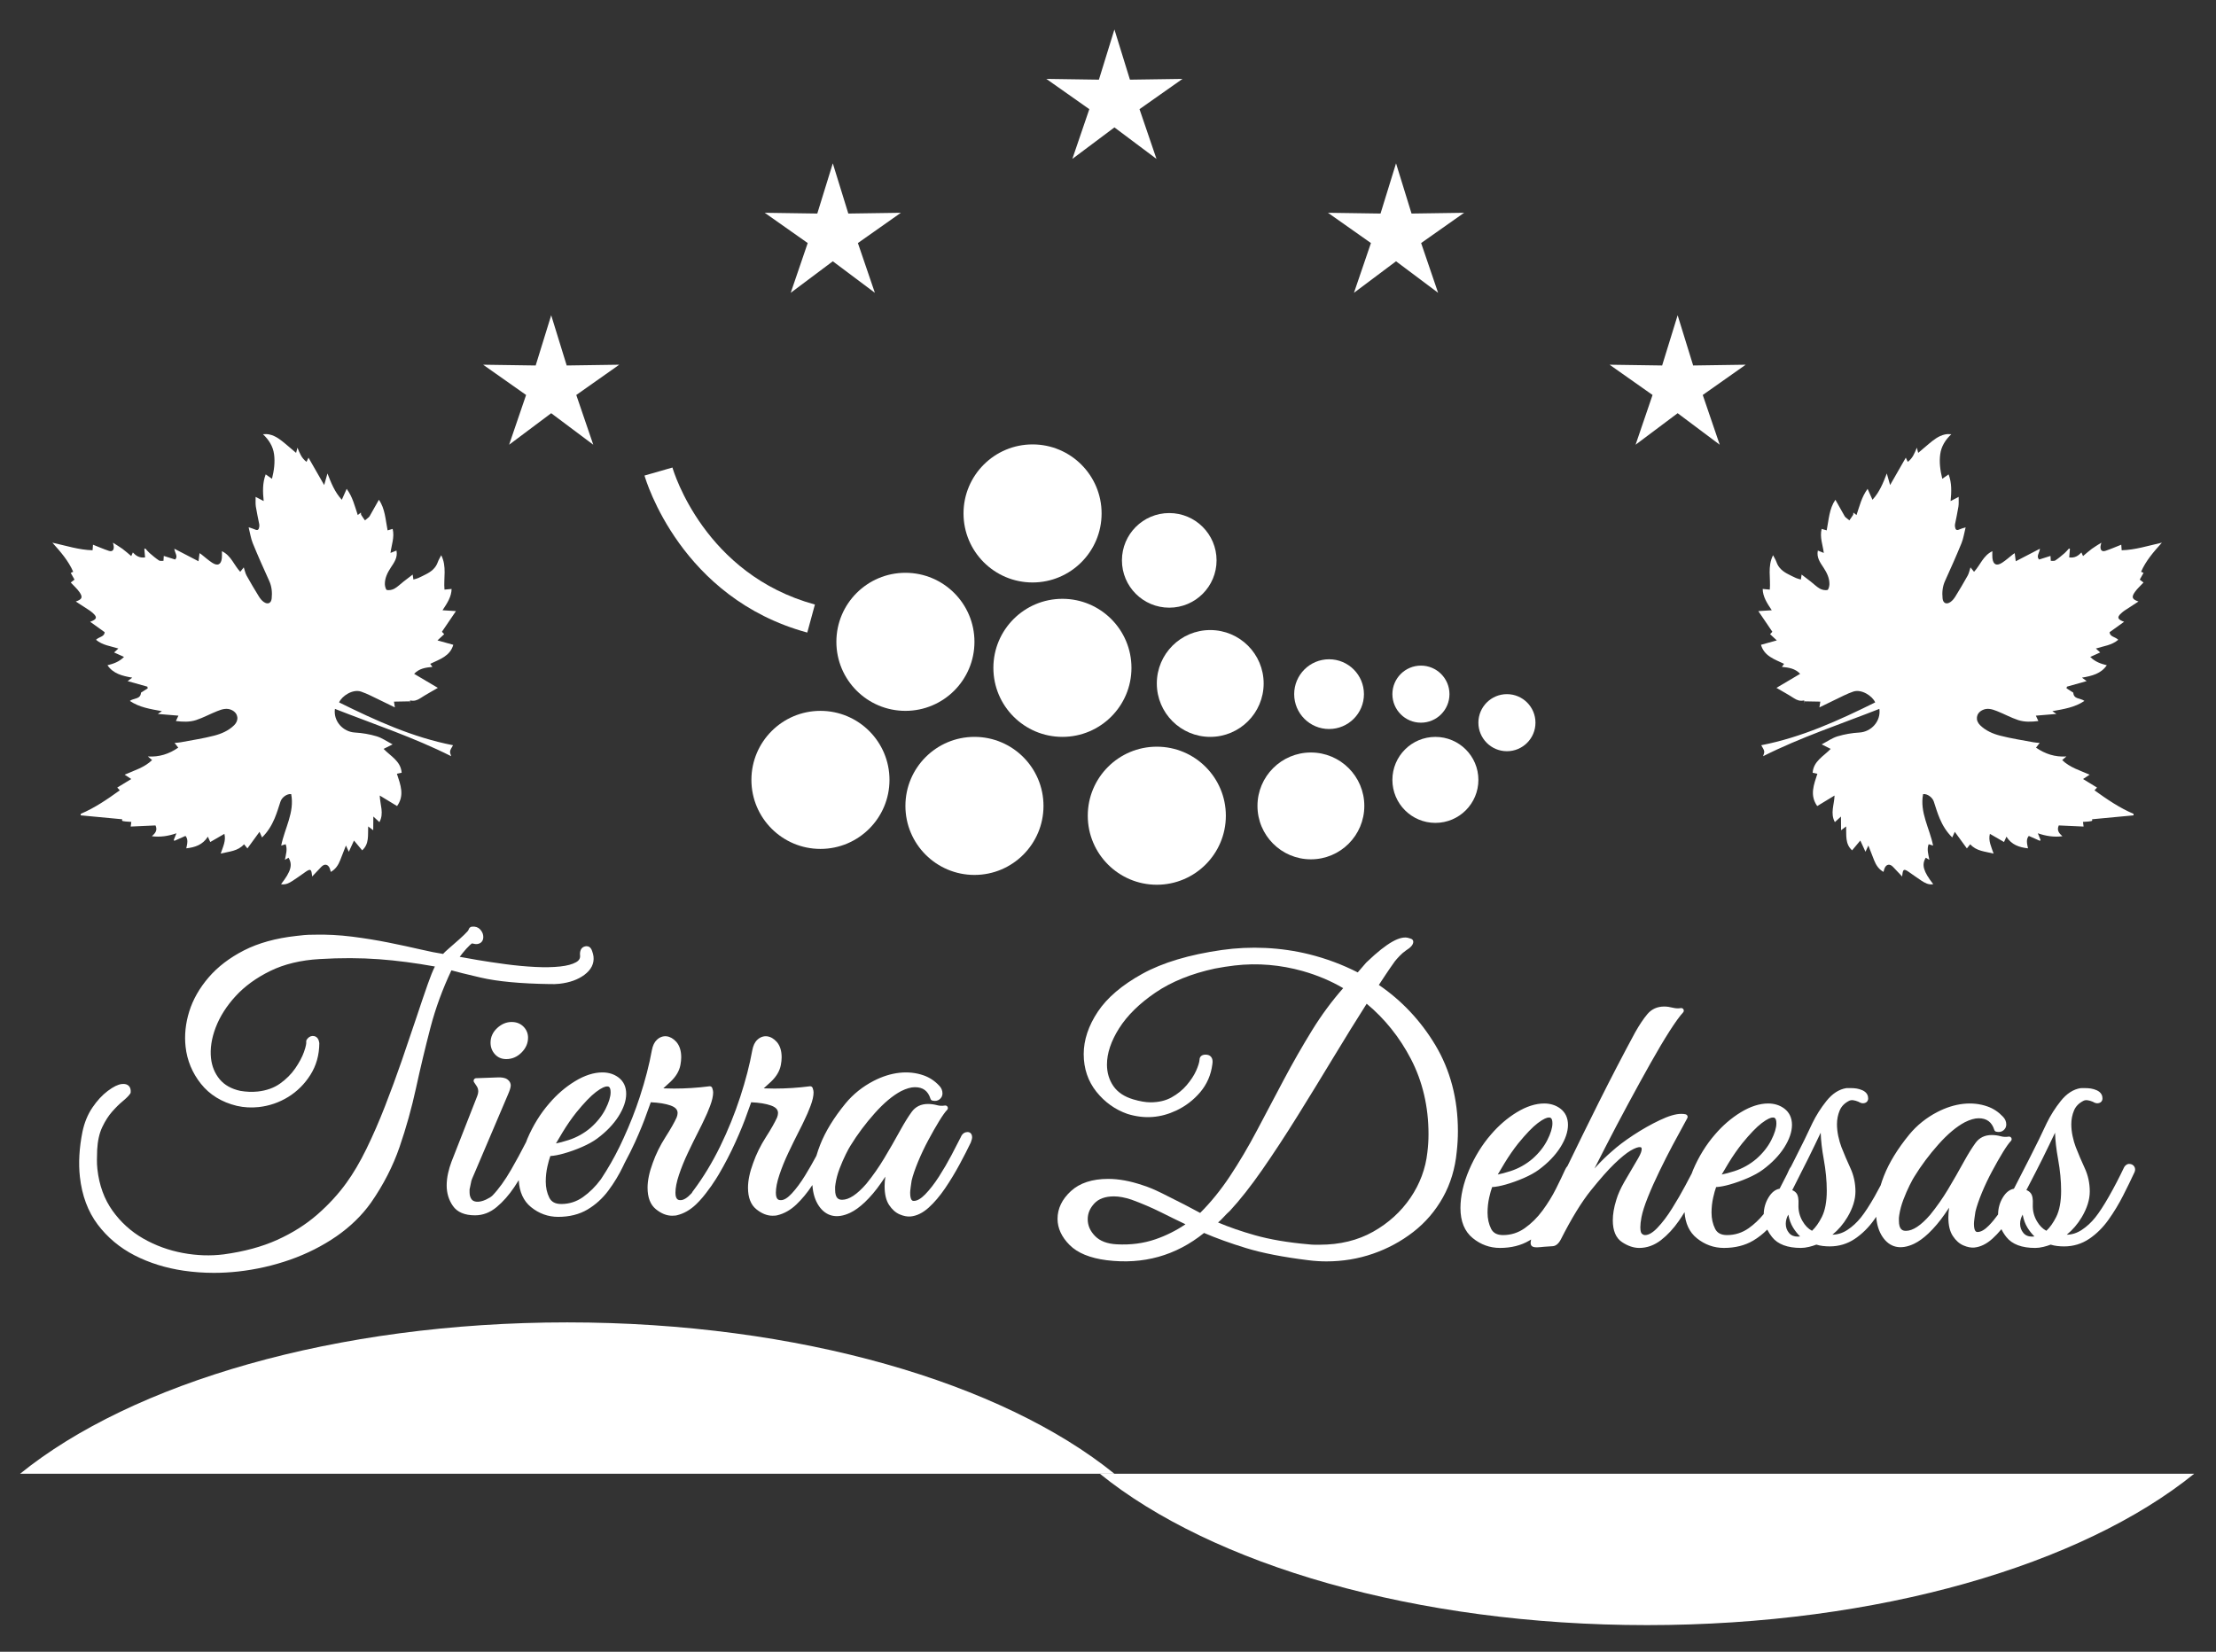
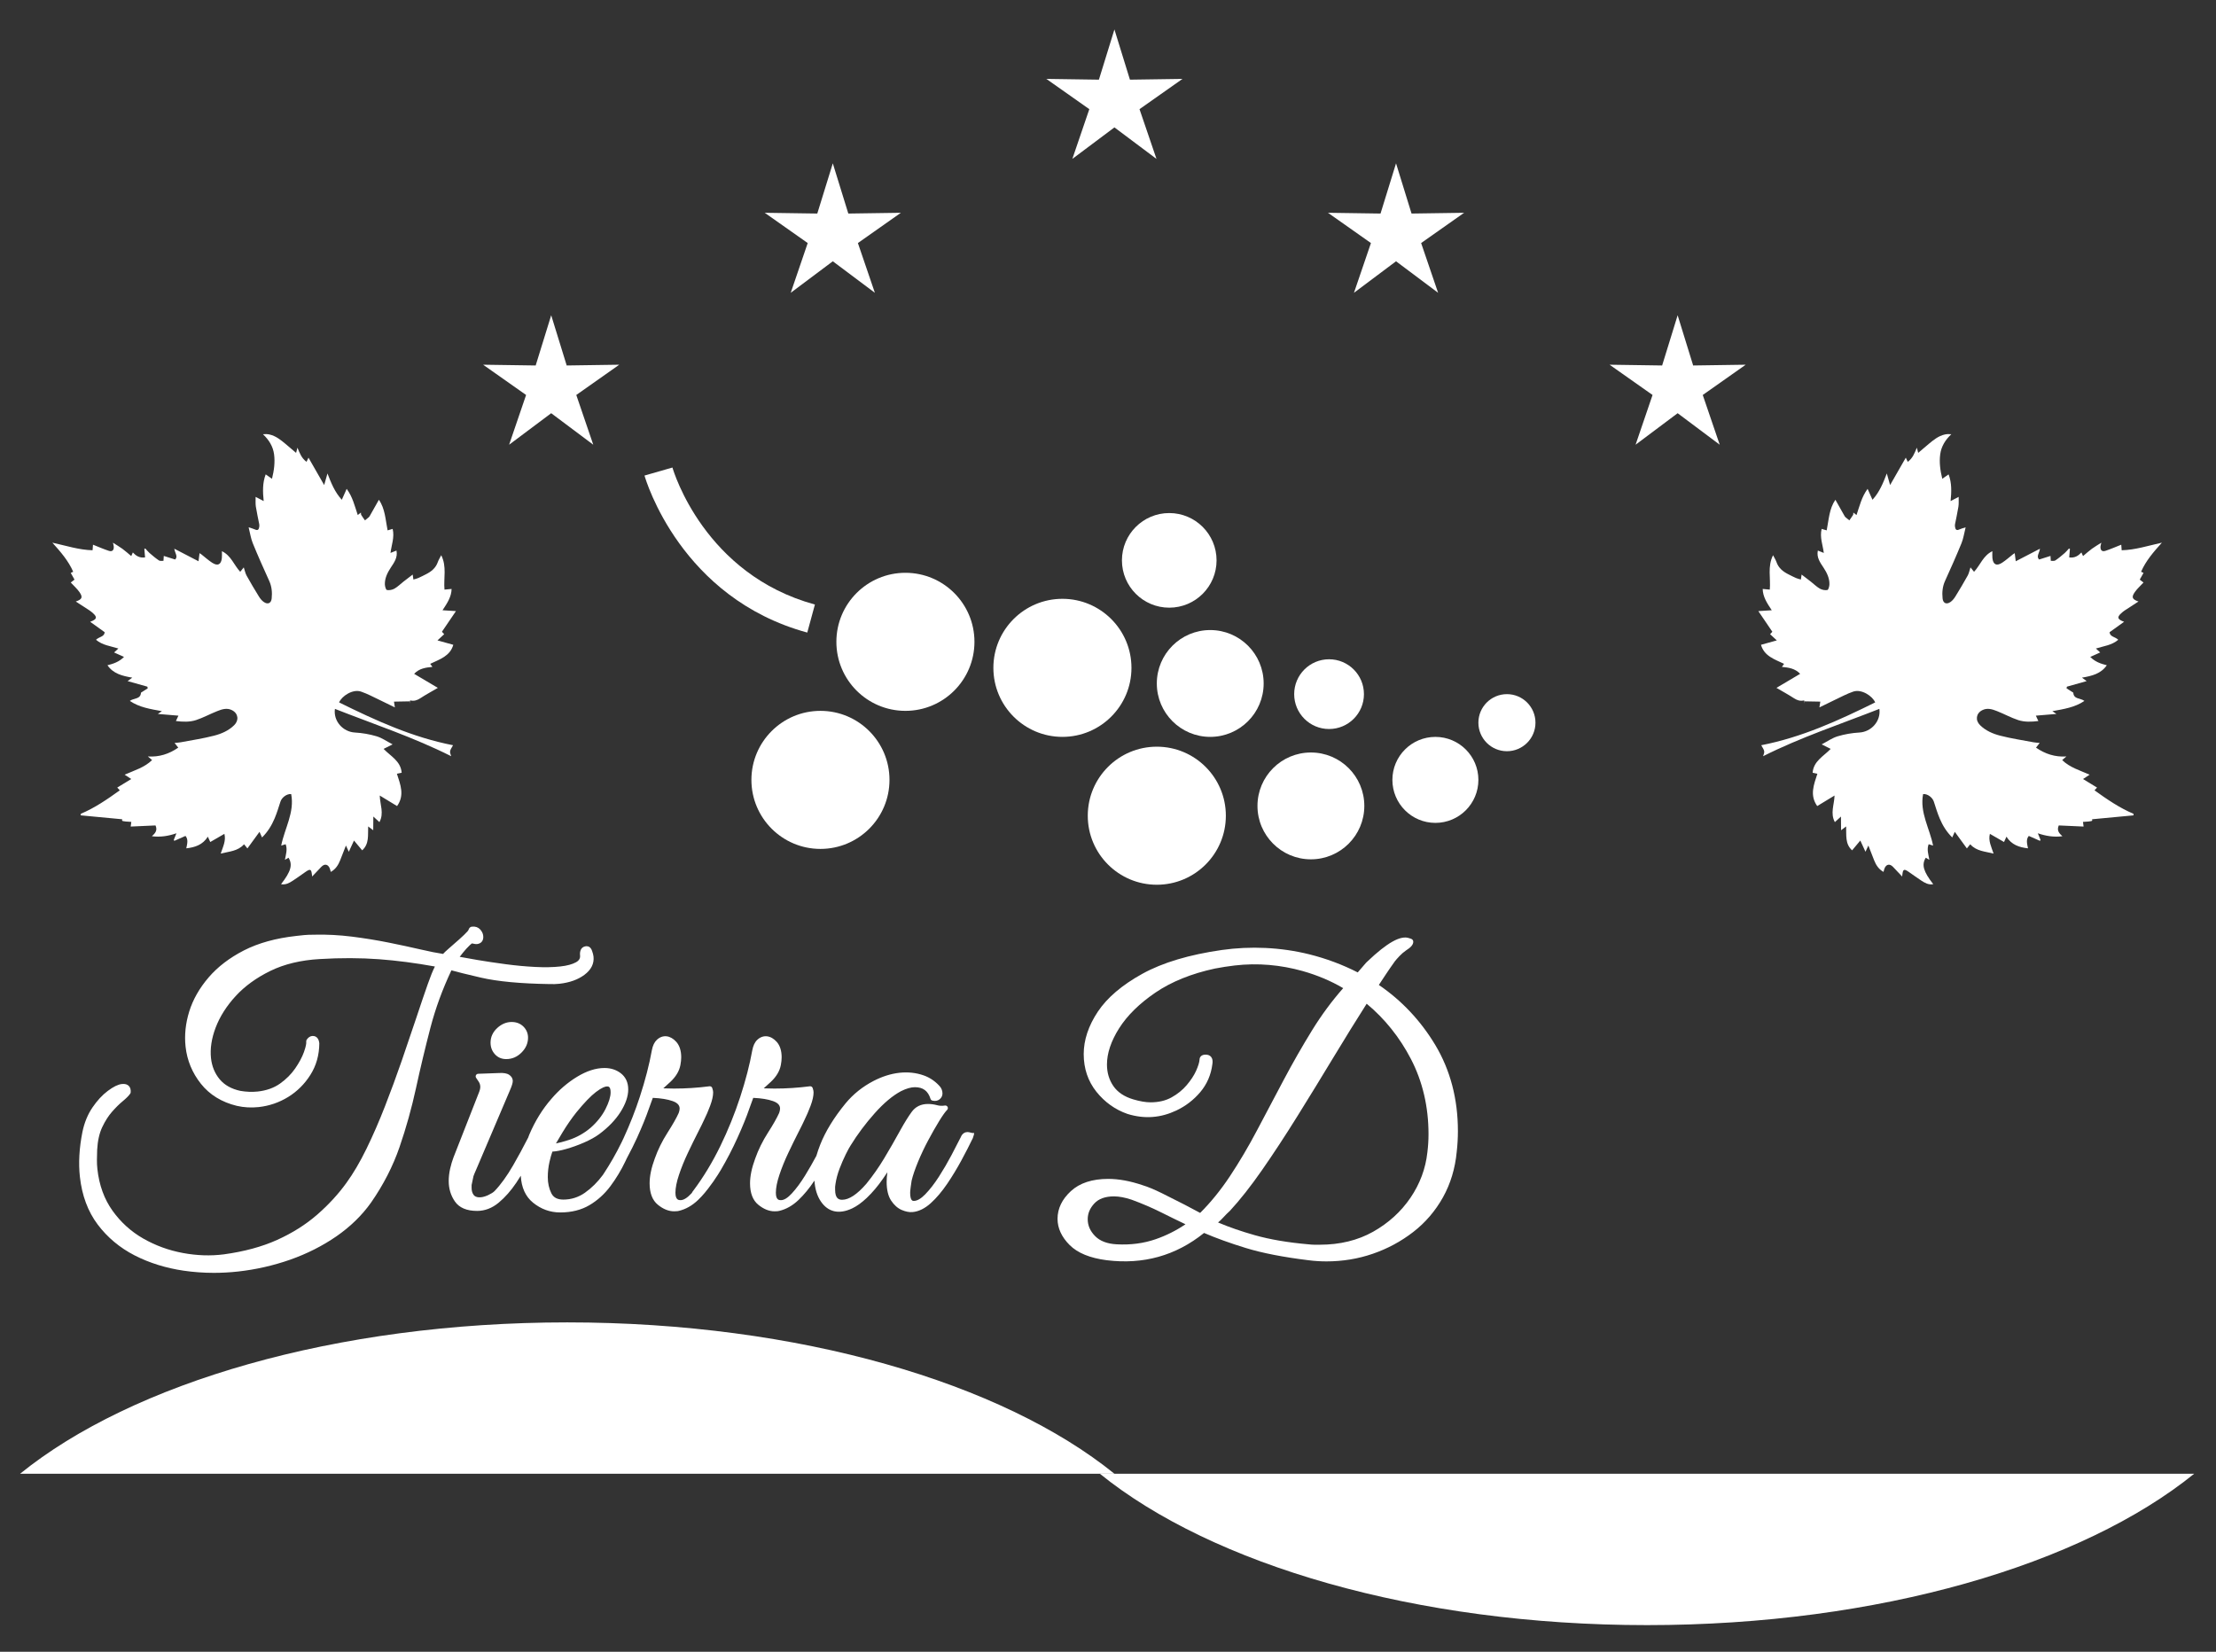
<svg xmlns="http://www.w3.org/2000/svg" version="1.1" id="Calque_1" x="0px" y="0px" width="429.242px" height="320px" viewBox="0 0 429.242 320" enable-background="new 0 0 429.242 320" xml:space="preserve">
  <rect x="0" y="0" width="429.242" height="320" fill="#333333" stroke="none" />
  <g>
    <path fill="#FFFFFF" d="M93.109,189.386c3.227,0.751,7.712,1.174,13.322,1.257c0.359,0.013,0.699,0.016,1.004,0.005   c0.311-0.009,0.621-0.031,0.934-0.064c1.958-0.217,3.581-0.798,4.825-1.726c1.326-0.99,1.921-2.186,1.769-3.552   c-0.031-0.295-0.124-0.654-0.282-1.099c-0.267-0.75-0.7-0.902-1.115-0.902c-0.709,0.074-0.978,0.482-1.07,0.709   c-0.135,0.313-0.183,0.667-0.14,1.054c0.065,0.582-0.183,1.011-0.779,1.346c-0.718,0.402-1.746,0.678-3.054,0.82   c-1.41,0.156-3.036,0.186-4.858,0.092c-1.853-0.094-3.764-0.271-5.68-0.526c-2.039-0.273-3.829-0.542-5.473-0.819   c-1.333-0.225-2.49-0.43-3.468-0.616c0.178-0.236,0.381-0.496,0.606-0.777c0.448-0.556,0.906-1.058,1.361-1.492   c0.253-0.24,0.398-0.317,0.456-0.341c0.042,0.022,0.087,0.04,0.134,0.05c0.339,0.074,0.598,0.109,0.773,0.093   c0.439-0.048,0.771-0.221,0.987-0.515c0.206-0.28,0.286-0.648,0.237-1.096c-0.048-0.449-0.253-0.87-0.617-1.256   c-0.395-0.407-0.924-0.585-1.581-0.508c-0.425,0.047-0.557,0.385-0.614,0.528c-0.042,0.105-0.084,0.215-0.222,0.367   c-0.388,0.431-0.933,0.958-1.618,1.567c-0.707,0.625-1.389,1.227-2.049,1.797c-0.58,0.501-0.895,0.814-1.074,1.021   c-1.159-0.17-2.617-0.459-4.342-0.861c-1.856-0.43-3.954-0.881-6.237-1.342c-2.243-0.45-4.618-0.835-7.06-1.145   c-2.465-0.31-4.949-0.434-7.229-0.377c-0.958,0.005-1.654,0.031-2.068,0.077c-0.371,0.038-0.849,0.091-1.437,0.156l-0.122,0.014   c-3.893,0.43-7.281,1.368-10.069,2.79c-2.793,1.429-5.101,3.194-6.86,5.248c-1.767,2.061-3.026,4.273-3.744,6.577   c-0.718,2.308-0.958,4.609-0.712,6.842c0.292,2.651,1.29,5.065,2.968,7.175c1.687,2.128,4.026,3.566,6.958,4.279   c1.378,0.314,2.804,0.392,4.241,0.237c2.035-0.224,3.952-0.88,5.699-1.951c1.747-1.076,3.199-2.521,4.314-4.291   c1.131-1.788,1.712-3.83,1.725-6.128c-0.139-1.27-0.919-1.406-1.248-1.406c-0.052,0-0.105,0.003-0.158,0.009   c-0.4,0.043-0.756,0.293-1.057,0.745c-0.065,0.099-0.083,0.29-0.071,0.406c0.028,0.251-0.027,0.796-0.447,1.968   c-0.341,0.961-0.907,2.021-1.68,3.149c-0.763,1.112-1.755,2.104-2.95,2.951c-1.175,0.835-2.625,1.352-4.311,1.536   c-1.089,0.118-2.24,0.072-3.378-0.126c-1.726-0.373-3.072-1.13-4.002-2.248c-0.938-1.13-1.502-2.501-1.677-4.074   c-0.201-1.839,0.103-3.84,0.902-5.945c0.809-2.123,2.108-4.171,3.864-6.086c1.759-1.92,4.022-3.563,6.726-4.885   c2.7-1.318,5.917-2.092,9.562-2.298c4.03-0.245,7.908-0.234,11.523,0.035c3.413,0.254,7.041,0.728,10.793,1.407   c-0.402,0.792-0.853,1.902-1.365,3.365c-0.651,1.848-1.407,4.072-2.268,6.669c-0.866,2.597-1.8,5.345-2.802,8.254   c-1.012,2.928-2.098,5.879-3.227,8.773c-1.13,2.904-2.343,5.688-3.604,8.273c-1.249,2.554-2.55,4.768-3.871,6.582   c-1.575,2.185-3.488,4.262-5.684,6.175c-2.19,1.905-4.791,3.545-7.73,4.873c-2.938,1.327-6.42,2.27-10.346,2.803   c-2.556,0.328-5.224,0.238-7.937-0.268c-2.715-0.505-5.292-1.444-7.656-2.794c-2.357-1.344-4.364-3.162-5.964-5.406   c-1.597-2.23-2.581-4.941-2.923-8.058c-0.065-0.586-0.095-1.192-0.089-1.807c0.001-0.643,0.018-1.288,0.047-1.932   c0.092-1.729,0.423-3.205,0.983-4.386c0.569-1.196,1.211-2.202,1.909-2.989c0.707-0.804,1.393-1.481,2.038-2.014   c0.714-0.589,1.198-1.079,1.479-1.496c0.048-0.072,0.077-0.154,0.083-0.24c0.041-0.52-0.073-0.928-0.338-1.214   c-0.303-0.328-0.747-0.465-1.38-0.395c-0.742,0.082-1.636,0.522-2.732,1.345c-1.055,0.792-2.051,1.871-2.962,3.209   c-0.914,1.347-1.565,2.939-1.937,4.737c-0.619,3.097-0.784,6.018-0.491,8.682c0.4,3.632,1.562,6.744,3.452,9.25   c1.875,2.492,4.279,4.502,7.146,5.974c2.844,1.458,6.033,2.455,9.477,2.961c1.929,0.282,3.907,0.425,5.878,0.425   c1.544,0,3.123-0.088,4.692-0.261c3.431-0.379,6.814-1.146,10.059-2.282c3.252-1.143,6.269-2.664,8.966-4.522   c2.705-1.869,4.968-4.072,6.729-6.553c2.391-3.439,4.25-7.064,5.524-10.773c1.265-3.67,2.338-7.516,3.19-11.43   c0.84-3.868,1.779-7.801,2.792-11.688c0.975-3.733,2.34-7.464,4.059-11.097C88.448,188.274,90.351,188.743,93.109,189.386z" />
    <path fill="#FFFFFF" d="M96.296,199.172c-0.847,0.792-1.276,1.742-1.276,2.824c0,0.868,0.283,1.621,0.839,2.236   c0.567,0.629,1.307,0.947,2.198,0.947c1.126,0,2.122-0.425,2.958-1.263c0.841-0.838,1.268-1.811,1.268-2.89   c0-0.826-0.299-1.547-0.891-2.144c-0.594-0.592-1.366-0.892-2.293-0.892C98.081,197.992,97.138,198.389,96.296,199.172z" />
-     <path fill="#FFFFFF" d="M187.428,219.312c-0.427,0-1.008,0.184-1.34,1.021c-0.45,0.894-1.044,2.045-1.786,3.457   c-0.733,1.392-1.553,2.797-2.436,4.175c-0.876,1.359-1.772,2.512-2.661,3.425c-0.816,0.839-1.561,1.265-2.214,1.265   c-0.171,0-0.692,0-0.692-1.587c0-0.154,0.019-0.476,0.107-1.126c0.074-0.54,0.134-0.956,0.177-1.218   c0.237-0.999,0.655-2.228,1.243-3.651c0.585-1.413,1.256-2.828,1.993-4.204c0.733-1.371,1.443-2.616,2.109-3.701   c0.648-1.054,1.163-1.776,1.531-2.147c0.153-0.153,0.189-0.389,0.089-0.581c-0.1-0.193-0.314-0.301-0.526-0.264   c-0.52,0.087-1.025,0.065-1.5-0.063c-0.585-0.16-1.181-0.241-1.771-0.241c-1.355,0-2.42,0.521-3.164,1.549   c-0.656,0.905-1.369,2.051-2.12,3.406c-1.13,2.053-2.177,3.877-3.199,5.575c-1.013,1.693-2.177,3.354-3.449,4.924   c-1.783,2.062-3.362,3.107-4.693,3.107c-0.634,0-1.363-0.223-1.363-1.961v-0.558c0-0.107,0.024-0.29,0.072-0.562   c0.143-0.953,0.408-1.946,0.789-2.952c0.38-0.997,0.787-1.935,1.21-2.785c0.412-0.825,0.715-1.383,0.913-1.677   c1.325-2.159,2.899-4.267,4.682-6.267c1.764-1.981,3.485-3.424,5.103-4.282c1.018-0.51,1.92-0.768,2.682-0.768   c1.58,0,2.542,0.718,3.029,2.26c0.052,0.166,0.187,0.292,0.355,0.335c0.551,0.139,1.029,0.053,1.4-0.243   c0.367-0.295,0.562-0.688,0.562-1.136c0-0.583-0.225-1.104-0.658-1.536c-0.843-0.897-1.836-1.556-2.953-1.955   c-2.989-1.064-6.398-0.667-9.754,1.071c-2.111,1.095-3.931,2.553-5.409,4.339c-2.258,2.757-3.915,5.461-4.923,8.034   c-0.264,0.667-0.503,1.366-0.731,2.133c-0.703,1.314-1.415,2.555-2.174,3.79c-0.855,1.393-1.726,2.569-2.588,3.499   c-0.792,0.858-1.496,1.294-2.092,1.294c-0.347,0-0.992,0-0.992-1.438c0-0.934,0.229-2.097,0.683-3.457   c0.46-1.384,1.042-2.819,1.729-4.268c0.692-1.46,1.337-2.773,1.93-3.936c0.582-1.132,0.999-1.979,1.197-2.429   c0.402-0.807,0.798-1.726,1.175-2.73c0.392-1.041,0.59-1.928,0.59-2.636c0-0.216-0.057-0.488-0.175-0.833   c-0.077-0.225-0.302-0.364-0.538-0.334c-2.269,0.295-4.58,0.444-6.869,0.444c-0.636,0-1.227-0.014-1.764-0.037   c-0.102-0.005-0.204-0.011-0.304-0.016c0.412-0.357,0.879-0.783,1.409-1.284c1.04-0.986,1.678-2.067,1.898-3.215   c0.049-0.261,0.09-0.52,0.12-0.794c0.023-0.263,0.038-0.504,0.038-0.714c0-1.26-0.317-2.262-0.945-2.98   c-1.121-1.262-2.619-1.49-3.771-0.405c-0.476,0.442-0.802,1.124-0.971,2.03c-0.496,2.762-1.28,5.799-2.333,9.026   c-1.061,3.254-2.369,6.479-3.886,9.588c-1.522,3.115-3.262,5.985-5.151,8.506c-0.16,0.188-0.278,0.375-0.334,0.505l-0.098,0.112   c-0.779,0.847-1.502,1.294-2.09,1.294c-0.322,0-0.993,0-0.993-1.438c0-0.939,0.23-2.103,0.684-3.457   c0.462-1.387,1.044-2.822,1.73-4.268c0.676-1.429,1.325-2.753,1.93-3.937c0.593-1.161,0.999-1.985,1.194-2.428   c0.411-0.822,0.807-1.741,1.177-2.73c0.397-1.059,0.59-1.921,0.59-2.636c0-0.208-0.055-0.472-0.174-0.828   c-0.076-0.229-0.299-0.371-0.539-0.339c-2.269,0.295-4.581,0.444-6.87,0.444c-0.638,0-1.226-0.014-1.763-0.037   c-0.102-0.005-0.203-0.011-0.303-0.016c0.413-0.358,0.879-0.784,1.406-1.284c1.042-0.988,1.681-2.069,1.899-3.212   c0.052-0.265,0.094-0.527,0.118-0.788c0.028-0.267,0.04-0.51,0.04-0.723c0-1.261-0.317-2.263-0.944-2.98   c-1.121-1.263-2.614-1.495-3.774-0.404c-0.474,0.442-0.8,1.124-0.969,2.029c-0.495,2.759-1.28,5.796-2.334,9.027   c-0.865,2.657-1.932,5.367-3.17,8.054c-0.009,0.015-0.042,0.079-0.049,0.095l-0.395,0.855c-0.103,0.221-0.213,0.452-0.326,0.687   c-1.04,2.124-2.209,4.171-3.467,6.069l-0.158,0.235c-1.003,1.361-2.168,2.516-3.462,3.429c-1.251,0.879-2.66,1.325-4.186,1.325   c-1.146,0-1.902-0.397-2.312-1.216c-0.46-0.92-0.693-1.973-0.693-3.129c0-1.002,0.109-1.993,0.326-2.948   c0.181-0.805,0.37-1.477,0.565-2.003c0.726-0.041,1.606-0.207,2.622-0.494c1.159-0.327,2.333-0.748,3.492-1.252   c1.177-0.512,2.164-1.057,2.935-1.624c1.78-1.321,3.176-2.771,4.147-4.308c0.991-1.568,1.494-3.037,1.494-4.366   c0-1.351-0.493-2.412-1.467-3.157c-0.876-0.661-1.93-0.996-3.132-0.996c-1.674,0-3.467,0.577-5.329,1.715   c-1.827,1.114-3.498,2.553-4.962,4.271c-1.716,1.967-3.148,4.28-4.257,6.877c-0.059,0.137-0.107,0.271-0.156,0.406l-0.071,0.199   c-0.988,1.934-1.941,3.693-2.915,5.38c-1.191,2.066-2.408,3.752-3.609,5.001c-0.259,0.258-0.688,0.525-1.271,0.797   c-1.436,0.656-2.41,0.452-2.78-0.063c-0.261-0.36-0.388-0.801-0.388-1.347l-0.001-0.574c0.005-0.049,0.026-0.139,0.061-0.275   c0.049-0.2,0.151-0.683,0.296-1.416c0.019-0.076,0.141-0.432,0.87-2.086l6.184-14.53c0.391-0.894,0.564-1.462,0.564-1.842   c0-0.323-0.121-0.793-0.702-1.195c-0.425-0.291-1.112-0.396-1.902-0.347l-4.102,0.149c-0.181,0.007-0.345,0.111-0.427,0.272   s-0.071,0.354,0.029,0.505l0.521,0.78c0.196,0.296,0.291,0.632,0.291,1.029c0,0.232-0.065,0.523-0.191,0.859l-4.997,12.75   c-0.257,0.675-0.477,1.414-0.653,2.195c-0.182,0.812-0.274,1.613-0.274,2.383c0,1.49,0.406,2.828,1.208,3.976   c0.841,1.206,2.283,1.817,4.287,1.817c1.509,0,2.921-0.542,4.196-1.608c1.221-1.015,2.369-2.316,3.411-3.869   c0.289-0.428,0.572-0.87,0.857-1.341c0.119,2.28,0.914,4.032,2.366,5.213c1.548,1.263,3.321,1.902,5.271,1.902   c2.171,0,4.076-0.475,5.661-1.411c1.563-0.923,2.929-2.158,4.058-3.672c1.112-1.49,2.083-3.099,2.884-4.78l0.28-0.593   c0.804-1.499,1.438-2.771,1.997-4c0.973-2.148,1.744-4.043,2.29-5.625l0.769-2.119c1.564,0.067,2.857,0.279,3.847,0.629   c1.207,0.431,1.346,1.044,1.346,1.468c0,0.235-0.065,0.527-0.182,0.838c-0.432,0.962-1.161,2.244-2.164,3.813   c-1.035,1.615-1.866,3.304-2.469,5.013c-0.664,1.786-1,3.4-1,4.798c0,1.891,0.539,3.287,1.6,4.151   c1.03,0.842,2.089,1.269,3.148,1.269c0.605,0,0.847-0.057,0.938-0.088c1.324-0.318,2.566-1.025,3.693-2.1   c0.865-0.823,1.717-1.835,2.605-3.091c0.007-0.01,0.014-0.021,0.02-0.03c0.051-0.071,0.104-0.14,0.156-0.207   c0.093-0.121,0.185-0.242,0.271-0.372l0.125-0.2c0.471-0.678,0.862-1.284,1.23-1.911c1.184-2.015,2.271-4.112,3.231-6.234   c1.001-2.213,1.75-4.056,2.287-5.625l0.769-2.119c1.565,0.067,2.858,0.278,3.848,0.629c1.206,0.43,1.345,1.044,1.345,1.468   c0,0.237-0.064,0.529-0.178,0.837c-0.447,0.985-1.175,2.269-2.166,3.813c-1.031,1.609-1.863,3.299-2.469,5.013   c-0.664,1.786-1,3.4-1,4.798c0,1.891,0.539,3.288,1.602,4.152c1.031,0.841,2.089,1.268,3.146,1.268   c0.459,0,0.769-0.031,0.935-0.088c1.321-0.317,2.565-1.023,3.698-2.101c1.085-1.036,2.112-2.281,3.054-3.703   c0.013-0.02,0.025-0.038,0.038-0.058c0.104,1.621,0.523,2.981,1.253,4.053c1.36,1.997,3.444,2.566,6.068,1.326   c0.882-0.415,1.829-1.097,2.817-2.028c1.111-1.06,2.162-2.303,3.121-3.692c0.313-0.455,0.604-0.881,0.874-1.28   c-0.097,0.673-0.146,1.292-0.146,1.853c0,1.534,0.29,2.755,0.863,3.63c0.578,0.875,1.267,1.489,2.05,1.826   c0.768,0.327,1.47,0.463,2.103,0.409c1.197-0.109,2.387-0.691,3.535-1.731c1.085-0.982,2.152-2.241,3.173-3.74   c1.005-1.486,1.941-3.031,2.782-4.591c0.834-1.542,1.565-2.967,2.19-4.272c0.227-0.603,0.256-0.849,0.256-0.996   C188.3,219.579,187.83,219.312,187.428,219.312z M107.689,221.518c0.33-0.572,0.761-1.299,1.302-2.191   c0.842-1.383,1.734-2.671,2.648-3.821c1.504-1.847,2.779-3.174,3.789-3.943c1.183-0.899,1.825-1.089,2.155-1.089   c0.243,0,0.695,0,0.695,1.14c0,0.86-0.333,1.95-0.989,3.239c-0.667,1.307-1.631,2.524-2.861,3.611   c-1.278,1.091-2.725,1.898-4.298,2.4C109.134,221.181,108.317,221.398,107.689,221.518z" />
+     <path fill="#FFFFFF" d="M187.428,219.312c-0.427,0-1.008,0.184-1.34,1.021c-0.45,0.894-1.044,2.045-1.786,3.457   c-0.733,1.392-1.553,2.797-2.436,4.175c-0.876,1.359-1.772,2.512-2.661,3.425c-0.816,0.839-1.561,1.265-2.214,1.265   c-0.171,0-0.692,0-0.692-1.587c0-0.154,0.019-0.476,0.107-1.126c0.074-0.54,0.134-0.956,0.177-1.218   c0.237-0.999,0.655-2.228,1.243-3.651c0.585-1.413,1.256-2.828,1.993-4.204c0.733-1.371,1.443-2.616,2.109-3.701   c0.648-1.054,1.163-1.776,1.531-2.147c0.153-0.153,0.189-0.389,0.089-0.581c-0.1-0.193-0.314-0.301-0.526-0.264   c-0.52,0.087-1.025,0.065-1.5-0.063c-0.585-0.16-1.181-0.241-1.771-0.241c-1.355,0-2.42,0.521-3.164,1.549   c-0.656,0.905-1.369,2.051-2.12,3.406c-1.13,2.053-2.177,3.877-3.199,5.575c-1.013,1.693-2.177,3.354-3.449,4.924   c-1.783,2.062-3.362,3.107-4.693,3.107c-0.634,0-1.363-0.223-1.363-1.961v-0.558c0-0.107,0.024-0.29,0.072-0.562   c0.143-0.953,0.408-1.946,0.789-2.952c0.38-0.997,0.787-1.935,1.21-2.785c0.412-0.825,0.715-1.383,0.913-1.677   c1.325-2.159,2.899-4.267,4.682-6.267c1.764-1.981,3.485-3.424,5.103-4.282c1.018-0.51,1.92-0.768,2.682-0.768   c1.58,0,2.542,0.718,3.029,2.26c0.052,0.166,0.187,0.292,0.355,0.335c0.551,0.139,1.029,0.053,1.4-0.243   c0.367-0.295,0.562-0.688,0.562-1.136c0-0.583-0.225-1.104-0.658-1.536c-0.843-0.897-1.836-1.556-2.953-1.955   c-2.989-1.064-6.398-0.667-9.754,1.071c-2.111,1.095-3.931,2.553-5.409,4.339c-2.258,2.757-3.915,5.461-4.923,8.034   c-0.264,0.667-0.503,1.366-0.731,2.133c-0.703,1.314-1.415,2.555-2.174,3.79c-0.855,1.393-1.726,2.569-2.588,3.499   c-0.792,0.858-1.496,1.294-2.092,1.294c-0.347,0-0.992,0-0.992-1.438c0-0.934,0.229-2.097,0.683-3.457   c0.46-1.384,1.042-2.819,1.729-4.268c0.692-1.46,1.337-2.773,1.93-3.936c0.582-1.132,0.999-1.979,1.197-2.429   c0.402-0.807,0.798-1.726,1.175-2.73c0.392-1.041,0.59-1.928,0.59-2.636c0-0.216-0.057-0.488-0.175-0.833   c-0.077-0.225-0.302-0.364-0.538-0.334c-2.269,0.295-4.58,0.444-6.869,0.444c-0.636,0-1.227-0.014-1.764-0.037   c-0.102-0.005-0.204-0.011-0.304-0.016c0.412-0.357,0.879-0.783,1.409-1.284c1.04-0.986,1.678-2.067,1.898-3.215   c0.049-0.261,0.09-0.52,0.12-0.794c0.023-0.263,0.038-0.504,0.038-0.714c0-1.26-0.317-2.262-0.945-2.98   c-1.121-1.262-2.619-1.49-3.771-0.405c-0.476,0.442-0.802,1.124-0.971,2.03c-0.496,2.762-1.28,5.799-2.333,9.026   c-1.061,3.254-2.369,6.479-3.886,9.588c-1.522,3.115-3.262,5.985-5.151,8.506c-0.16,0.188-0.278,0.375-0.334,0.505l-0.098,0.112   c-0.779,0.847-1.502,1.294-2.09,1.294c-0.322,0-0.993,0-0.993-1.438c0-0.939,0.23-2.103,0.684-3.457   c0.462-1.387,1.044-2.822,1.73-4.268c0.676-1.429,1.325-2.753,1.93-3.937c0.593-1.161,0.999-1.985,1.194-2.428   c0.411-0.822,0.807-1.741,1.177-2.73c0.397-1.059,0.59-1.921,0.59-2.636c0-0.208-0.055-0.472-0.174-0.828   c-0.076-0.229-0.299-0.371-0.539-0.339c-2.269,0.295-4.581,0.444-6.87,0.444c-0.638,0-1.226-0.014-1.763-0.037   c-0.102-0.005-0.203-0.011-0.303-0.016c0.413-0.358,0.879-0.784,1.406-1.284c1.042-0.988,1.681-2.069,1.899-3.212   c0.052-0.265,0.094-0.527,0.118-0.788c0.028-0.267,0.04-0.51,0.04-0.723c0-1.261-0.317-2.263-0.944-2.98   c-1.121-1.263-2.614-1.495-3.774-0.404c-0.474,0.442-0.8,1.124-0.969,2.029c-0.495,2.759-1.28,5.796-2.334,9.027   c-0.865,2.657-1.932,5.367-3.17,8.054c-0.009,0.015-0.042,0.079-0.049,0.095c-0.103,0.221-0.213,0.452-0.326,0.687   c-1.04,2.124-2.209,4.171-3.467,6.069l-0.158,0.235c-1.003,1.361-2.168,2.516-3.462,3.429c-1.251,0.879-2.66,1.325-4.186,1.325   c-1.146,0-1.902-0.397-2.312-1.216c-0.46-0.92-0.693-1.973-0.693-3.129c0-1.002,0.109-1.993,0.326-2.948   c0.181-0.805,0.37-1.477,0.565-2.003c0.726-0.041,1.606-0.207,2.622-0.494c1.159-0.327,2.333-0.748,3.492-1.252   c1.177-0.512,2.164-1.057,2.935-1.624c1.78-1.321,3.176-2.771,4.147-4.308c0.991-1.568,1.494-3.037,1.494-4.366   c0-1.351-0.493-2.412-1.467-3.157c-0.876-0.661-1.93-0.996-3.132-0.996c-1.674,0-3.467,0.577-5.329,1.715   c-1.827,1.114-3.498,2.553-4.962,4.271c-1.716,1.967-3.148,4.28-4.257,6.877c-0.059,0.137-0.107,0.271-0.156,0.406l-0.071,0.199   c-0.988,1.934-1.941,3.693-2.915,5.38c-1.191,2.066-2.408,3.752-3.609,5.001c-0.259,0.258-0.688,0.525-1.271,0.797   c-1.436,0.656-2.41,0.452-2.78-0.063c-0.261-0.36-0.388-0.801-0.388-1.347l-0.001-0.574c0.005-0.049,0.026-0.139,0.061-0.275   c0.049-0.2,0.151-0.683,0.296-1.416c0.019-0.076,0.141-0.432,0.87-2.086l6.184-14.53c0.391-0.894,0.564-1.462,0.564-1.842   c0-0.323-0.121-0.793-0.702-1.195c-0.425-0.291-1.112-0.396-1.902-0.347l-4.102,0.149c-0.181,0.007-0.345,0.111-0.427,0.272   s-0.071,0.354,0.029,0.505l0.521,0.78c0.196,0.296,0.291,0.632,0.291,1.029c0,0.232-0.065,0.523-0.191,0.859l-4.997,12.75   c-0.257,0.675-0.477,1.414-0.653,2.195c-0.182,0.812-0.274,1.613-0.274,2.383c0,1.49,0.406,2.828,1.208,3.976   c0.841,1.206,2.283,1.817,4.287,1.817c1.509,0,2.921-0.542,4.196-1.608c1.221-1.015,2.369-2.316,3.411-3.869   c0.289-0.428,0.572-0.87,0.857-1.341c0.119,2.28,0.914,4.032,2.366,5.213c1.548,1.263,3.321,1.902,5.271,1.902   c2.171,0,4.076-0.475,5.661-1.411c1.563-0.923,2.929-2.158,4.058-3.672c1.112-1.49,2.083-3.099,2.884-4.78l0.28-0.593   c0.804-1.499,1.438-2.771,1.997-4c0.973-2.148,1.744-4.043,2.29-5.625l0.769-2.119c1.564,0.067,2.857,0.279,3.847,0.629   c1.207,0.431,1.346,1.044,1.346,1.468c0,0.235-0.065,0.527-0.182,0.838c-0.432,0.962-1.161,2.244-2.164,3.813   c-1.035,1.615-1.866,3.304-2.469,5.013c-0.664,1.786-1,3.4-1,4.798c0,1.891,0.539,3.287,1.6,4.151   c1.03,0.842,2.089,1.269,3.148,1.269c0.605,0,0.847-0.057,0.938-0.088c1.324-0.318,2.566-1.025,3.693-2.1   c0.865-0.823,1.717-1.835,2.605-3.091c0.007-0.01,0.014-0.021,0.02-0.03c0.051-0.071,0.104-0.14,0.156-0.207   c0.093-0.121,0.185-0.242,0.271-0.372l0.125-0.2c0.471-0.678,0.862-1.284,1.23-1.911c1.184-2.015,2.271-4.112,3.231-6.234   c1.001-2.213,1.75-4.056,2.287-5.625l0.769-2.119c1.565,0.067,2.858,0.278,3.848,0.629c1.206,0.43,1.345,1.044,1.345,1.468   c0,0.237-0.064,0.529-0.178,0.837c-0.447,0.985-1.175,2.269-2.166,3.813c-1.031,1.609-1.863,3.299-2.469,5.013   c-0.664,1.786-1,3.4-1,4.798c0,1.891,0.539,3.288,1.602,4.152c1.031,0.841,2.089,1.268,3.146,1.268   c0.459,0,0.769-0.031,0.935-0.088c1.321-0.317,2.565-1.023,3.698-2.101c1.085-1.036,2.112-2.281,3.054-3.703   c0.013-0.02,0.025-0.038,0.038-0.058c0.104,1.621,0.523,2.981,1.253,4.053c1.36,1.997,3.444,2.566,6.068,1.326   c0.882-0.415,1.829-1.097,2.817-2.028c1.111-1.06,2.162-2.303,3.121-3.692c0.313-0.455,0.604-0.881,0.874-1.28   c-0.097,0.673-0.146,1.292-0.146,1.853c0,1.534,0.29,2.755,0.863,3.63c0.578,0.875,1.267,1.489,2.05,1.826   c0.768,0.327,1.47,0.463,2.103,0.409c1.197-0.109,2.387-0.691,3.535-1.731c1.085-0.982,2.152-2.241,3.173-3.74   c1.005-1.486,1.941-3.031,2.782-4.591c0.834-1.542,1.565-2.967,2.19-4.272c0.227-0.603,0.256-0.849,0.256-0.996   C188.3,219.579,187.83,219.312,187.428,219.312z M107.689,221.518c0.33-0.572,0.761-1.299,1.302-2.191   c0.842-1.383,1.734-2.671,2.648-3.821c1.504-1.847,2.779-3.174,3.789-3.943c1.183-0.899,1.825-1.089,2.155-1.089   c0.243,0,0.695,0,0.695,1.14c0,0.86-0.333,1.95-0.989,3.239c-0.667,1.307-1.631,2.524-2.861,3.611   c-1.278,1.091-2.725,1.898-4.298,2.4C109.134,221.181,108.317,221.398,107.689,221.518z" />
    <path fill="#FFFFFF" d="M267.086,190.813c0.572-0.857,1.041-1.564,1.404-2.123c0.421-0.642,1-1.479,1.727-2.497   c0.19-0.24,0.479-0.564,0.867-0.976c0.37-0.394,0.796-0.76,1.241-1.073c0.974-0.606,1.427-1.145,1.427-1.693   c0-0.324-0.197-0.538-0.586-0.635c-0.051-0.012-0.111-0.026-0.18-0.053c-1.64-0.631-4.282,0.841-8.122,4.507   c-0.104,0.101-0.179,0.172-0.265,0.254l-1.604,1.862c-2.952-1.512-6.117-2.692-9.413-3.513c-5.504-1.363-11.366-1.621-16.924-0.828   c-6.295,0.898-11.468,2.447-15.375,4.604c-3.929,2.166-6.835,4.641-8.638,7.354c-1.811,2.724-2.729,5.487-2.729,8.214   c0,2.784,0.826,5.234,2.456,7.285c1.622,2.027,3.643,3.473,6.023,4.3c3.365,1.041,6.472,0.743,9.452-0.659   c1.799-0.849,3.36-2.045,4.639-3.556c1.3-1.532,2.092-3.363,2.351-5.419c0.108-0.617,0.024-1.095-0.249-1.421   c-0.241-0.287-0.599-0.433-1.063-0.433c-0.864,0-1.173,0.527-1.171,0.98c-0.044,0.538-0.268,1.261-0.664,2.147   c-0.403,0.897-1.018,1.836-1.826,2.787c-0.802,0.942-1.796,1.744-2.953,2.383c-1.139,0.627-2.5,0.944-4.046,0.944   c-0.943,0-2.074-0.193-3.361-0.576c-1.718-0.51-3.007-1.372-3.832-2.561c-0.83-1.2-1.25-2.61-1.25-4.19   c0-2.181,0.789-4.536,2.345-7.001c1.571-2.488,3.943-4.822,7.051-6.936c3.105-2.111,6.984-3.678,11.519-4.653   c1.273-0.245,2.552-0.444,3.8-0.591c4.521-0.531,8.94-0.111,13.149,1.064c2.849,0.801,5.502,1.918,7.895,3.325   c-2.183,2.47-4.207,5.211-6.022,8.154c-1.911,3.103-3.76,6.335-5.495,9.607c-1.74,3.283-3.454,6.524-5.144,9.729   c-1.664,3.161-3.449,6.182-5.304,8.979c-1.768,2.659-3.698,5.037-5.743,7.074c-0.764-0.423-1.784-0.965-3.042-1.614   c-1.445-0.746-2.902-1.482-4.369-2.204c-1.482-0.729-2.75-1.254-3.749-1.554c-2.381-0.81-4.616-1.22-6.645-1.22   c-3.098,0-5.533,0.798-7.236,2.371c-1.713,1.58-2.582,3.384-2.582,5.36c0,1.819,0.79,3.531,2.347,5.088   c1.537,1.538,3.954,2.526,7.185,2.938c7.068,0.873,13.375-0.873,18.848-5.285c2.349,1.011,5.067,1.991,8.087,2.916   c3.168,0.975,7.247,1.771,12.122,2.369c1.159,0.149,2.334,0.226,3.491,0.226c3.131,0,6.158-0.498,8.995-1.48   c2.844-0.979,5.477-2.398,7.823-4.215c2.348-1.816,4.284-4.074,5.757-6.71c1.468-2.634,2.365-5.609,2.668-8.833   c0.151-1.32,0.229-2.668,0.229-4.008c0-6.224-1.479-11.84-4.394-16.694C275.186,197.741,271.513,193.835,267.086,190.813z    M276.705,219.721c0,1.162-0.074,2.346-0.221,3.525c-0.34,3.142-1.44,6.101-3.27,8.794c-1.836,2.701-4.274,4.918-7.25,6.59   c-2.966,1.665-6.433,2.509-10.303,2.509h-1.079c-0.311,0-0.674-0.026-1.114-0.075c-3.984-0.346-7.489-0.94-10.416-1.771   c-2.606-0.737-4.994-1.564-7.113-2.462c0.333-0.273,0.659-0.585,0.974-0.931c0.511-0.558,0.936-0.983,1.303-1.304   c1.952-2.103,4.062-4.779,6.268-7.956c2.168-3.115,4.467-6.62,6.833-10.418c2.35-3.775,4.695-7.602,6.972-11.372   c2.285-3.781,4.396-7.188,6.438-10.399c3.508,2.912,6.39,6.512,8.57,10.705C275.557,209.508,276.705,214.408,276.705,219.721z    M229.629,237.176c-1.802,1.224-3.752,2.2-5.81,2.907c-2.314,0.798-4.819,1.122-7.492,0.979c-1.848-0.092-3.266-0.631-4.212-1.602   c-0.957-0.979-1.422-2.048-1.422-3.266c0-1.12,0.419-2.118,1.283-3.051c0.841-0.908,2.122-1.368,3.807-1.368   c0.986,0,2.138,0.217,3.406,0.641c2.006,0.733,3.945,1.566,5.763,2.474C226.44,235.637,227.976,236.388,229.629,237.176z" />
-     <path fill="#FFFFFF" d="M413.383,225.953c-0.154-0.215-0.447-0.47-0.969-0.47c-0.215,0-0.624,0.079-0.973,0.657   c-0.915,1.932-1.899,3.827-2.926,5.634c-0.987,1.738-1.888,3.121-2.677,4.108c-0.759,0.95-1.637,1.756-2.607,2.394   c-0.928,0.608-1.876,0.91-2.898,0.924c1.137-0.925,2.109-2.058,2.899-3.382c1.035-1.736,1.56-3.416,1.56-4.99   c0-1.609-0.33-3.134-0.98-4.532c-0.617-1.335-1.201-2.706-1.735-4.072c-0.239-0.617-0.444-1.33-0.611-2.122   c-0.166-0.771-0.251-1.553-0.251-2.319c0-0.925,0.175-1.813,0.521-2.64c0.327-0.789,0.898-1.39,1.77-1.849   c0.49-0.292,1.146-0.144,1.873,0.149c0.334,0.2,0.604,0.294,0.852,0.294c0.621,0,1.022-0.371,1.022-0.946   c0-0.488-0.193-1.157-1.124-1.578c-0.395-0.168-0.763-0.276-1.131-0.334c-0.355-0.054-0.743-0.08-1.152-0.08l-0.822,0.006   c-1.416,0.221-2.714,1.061-3.855,2.494c-1.071,1.342-1.982,2.776-2.711,4.273c-0.946,2.046-2.004,4.211-3.232,6.618l-3.038,5.937   l-0.093,0.168c-0.837,0.153-1.556,0.721-2.142,1.69c-0.592,0.978-0.904,2.065-0.923,3.3c-0.595,0.818-1.189,1.534-1.768,2.128   c-0.819,0.839-1.563,1.265-2.212,1.265c-0.172,0-0.693,0-0.693-1.586c0-0.22,0.035-0.588,0.108-1.126   c0.073-0.541,0.133-0.958,0.177-1.22c0.236-0.994,0.653-2.223,1.24-3.652c0.594-1.431,1.265-2.845,1.995-4.203   c0.738-1.377,1.446-2.623,2.106-3.701c0.651-1.057,1.168-1.778,1.532-2.144c0.154-0.154,0.19-0.39,0.091-0.582   c-0.1-0.194-0.313-0.302-0.526-0.265c-0.521,0.087-1.027,0.064-1.499-0.063c-0.583-0.163-1.18-0.245-1.773-0.245   c-1.358,0-2.423,0.522-3.163,1.552c-0.656,0.907-1.351,2.021-2.123,3.405c-1.109,2.017-2.183,3.892-3.191,5.574   c-1.02,1.698-2.186,3.36-3.455,4.926c-1.781,2.061-3.36,3.105-4.693,3.105c-0.634,0-1.361-0.223-1.361-1.959v-0.562   c0-0.106,0.025-0.288,0.07-0.558c0.142-0.947,0.408-1.941,0.792-2.953c0.392-1.024,0.798-1.962,1.208-2.787   c0.507-1.015,0.771-1.462,0.913-1.675c1.32-2.152,2.895-4.261,4.682-6.267c1.763-1.981,3.483-3.424,5.104-4.283   c1.018-0.51,1.92-0.768,2.683-0.768c1.56,0,2.55,0.739,3.027,2.26c0.052,0.166,0.186,0.293,0.354,0.335   c0.547,0.141,1.028,0.056,1.402-0.241c0.369-0.292,0.563-0.686,0.563-1.138c0-0.581-0.225-1.101-0.659-1.535   c-0.852-0.903-1.846-1.562-2.954-1.956c-2.984-1.064-6.391-0.668-9.752,1.071c-2.108,1.093-3.928,2.551-5.41,4.339   c-2.257,2.755-3.914,5.458-4.927,8.035c-0.249,0.635-0.476,1.282-0.638,1.837c-0.382,0.72-0.764,1.436-1.153,2.124   c-0.995,1.749-1.896,3.132-2.679,4.108c-0.759,0.949-1.636,1.755-2.605,2.394c-0.914,0.6-1.89,0.91-2.899,0.924   c1.135-0.923,2.106-2.056,2.896-3.381c1.037-1.734,1.563-3.414,1.563-4.991c0-1.604-0.33-3.129-0.979-4.532   c-0.612-1.322-1.197-2.692-1.737-4.07c-0.238-0.622-0.444-1.336-0.612-2.122c-0.167-0.787-0.251-1.568-0.251-2.321   c0-0.918,0.175-1.807,0.52-2.638c0.331-0.792,0.903-1.393,1.771-1.85c0.493-0.294,1.149-0.146,1.875,0.149   c0.335,0.2,0.605,0.293,0.851,0.293c0.622,0,1.024-0.371,1.024-0.946c0-0.487-0.193-1.156-1.125-1.578   c-0.387-0.165-0.766-0.277-1.13-0.334c-0.355-0.054-0.744-0.08-1.155-0.08l-0.821,0.006c-1.414,0.221-2.711,1.06-3.854,2.494   c-1.075,1.347-1.986,2.781-2.712,4.273c-0.96,2.072-2.018,4.237-3.233,6.618l-0.921,1.824c-0.161,0.205-0.29,0.424-0.39,0.657   c-0.12,0.266-0.25,0.55-0.384,0.832l-1.428,2.786c-0.839,0.151-1.561,0.721-2.147,1.694c-0.59,0.968-0.902,2.048-0.932,3.216   c-0.896,1.092-1.877,2.015-2.921,2.748c-1.248,0.88-2.655,1.326-4.183,1.326c-1.146,0-1.902-0.397-2.311-1.216   c-0.461-0.921-0.694-1.974-0.694-3.131c0-0.999,0.109-1.99,0.325-2.945c0.186-0.824,0.371-1.485,0.564-2.006   c0.73-0.041,1.611-0.206,2.624-0.492c1.154-0.327,2.329-0.748,3.492-1.253c1.174-0.509,2.16-1.055,2.932-1.624   c1.775-1.316,3.171-2.766,4.15-4.307c0.991-1.569,1.494-3.038,1.494-4.367c0-1.348-0.492-2.409-1.469-3.157   c-0.881-0.662-1.936-0.997-3.134-0.997c-1.671,0-3.464,0.577-5.327,1.715c-1.824,1.115-3.495,2.554-4.963,4.271   c-1.717,1.969-3.149,4.282-4.259,6.879c-0.063,0.15-0.116,0.298-0.17,0.445l-0.077,0.217c-0.344,0.664-0.76,1.451-1.263,2.393   c-0.761,1.429-1.62,2.91-2.555,4.406c-0.927,1.49-1.884,2.755-2.844,3.758c-0.892,0.937-1.697,1.411-2.394,1.411   c-0.224,0-0.424-0.089-0.636-0.283c-0.085-0.077-0.282-0.35-0.282-1.229c0-0.522,0.072-1.169,0.214-1.92   c0.189-1.002,0.606-2.313,1.239-3.896c0.656-1.636,1.418-3.343,2.263-5.074c0.834-1.725,1.684-3.399,2.522-4.978   c0.82-1.535,1.776-3.3,2.868-5.287c0.072-0.132,0.081-0.289,0.025-0.428c-0.057-0.14-0.172-0.246-0.315-0.291   c-0.209-0.065-0.501-0.097-0.894-0.097c-1.075,0-2.451,0.407-4.204,1.245c-1.668,0.794-3.368,1.757-5.054,2.862   c-1.685,1.107-3.097,2.178-4.188,3.17c-1.009,0.861-2.052,1.879-3.101,3.024c-0.087,0.096-0.174,0.192-0.261,0.289   c0.667-1.316,1.361-2.678,2.084-4.083c1.431-2.792,2.933-5.647,4.466-8.489c1.534-2.842,2.988-5.485,4.322-7.857   c1.349-2.405,2.596-4.503,3.707-6.236c1.108-1.719,1.98-2.923,2.594-3.581c0.146-0.157,0.176-0.392,0.072-0.58   c-0.103-0.189-0.311-0.286-0.527-0.253c-0.475,0.086-0.979,0.064-1.504-0.067c-0.637-0.158-1.204-0.238-1.687-0.238   c-1.34,0-2.434,0.485-3.252,1.442c-0.743,0.873-1.552,2.078-2.407,3.592c-2.301,4.258-4.686,8.852-7.09,13.653   c-1.99,3.987-4.007,8.092-5.994,12.199c-0.201,0.22-0.364,0.48-0.494,0.787c-0.44,0.975-1.012,2.165-1.746,3.637   c-0.705,1.407-1.58,2.825-2.599,4.213c-1.006,1.366-2.172,2.519-3.465,3.428c-1.249,0.88-2.656,1.326-4.183,1.326   c-1.147,0-1.904-0.397-2.314-1.216c-0.459-0.917-0.691-1.97-0.691-3.131c0-1.007,0.108-1.997,0.323-2.944   c0.188-0.828,0.373-1.489,0.565-2.007c0.73-0.041,1.611-0.206,2.625-0.492c1.148-0.326,2.323-0.747,3.491-1.253   c1.176-0.511,2.161-1.057,2.932-1.624c1.773-1.314,3.169-2.764,4.15-4.307c0.989-1.564,1.491-3.033,1.491-4.367   c0-1.351-0.492-2.412-1.466-3.157c-0.881-0.662-1.936-0.997-3.134-0.997c-1.672,0-3.464,0.577-5.329,1.715   c-1.82,1.112-3.491,2.551-4.961,4.271c-1.719,1.971-3.151,4.285-4.258,6.878c-1.114,2.608-1.679,5.096-1.679,7.391   c0,2.582,0.803,4.544,2.385,5.829c1.55,1.262,3.324,1.901,5.272,1.901c2.163,0,4.066-0.475,5.66-1.411   c0.122-0.072,0.243-0.147,0.364-0.225c-0.149,0.777-0.274,1.559,1.155,1.522c0.455-0.012,0.913-0.064,1.351-0.11   c0.691-0.051,1.25-0.088,1.669-0.112c0.605-0.035,1.133-0.462,1.573-1.28c2.065-4.08,4.029-7.286,5.835-9.527   c1.816-2.261,3.355-4,4.575-5.171c1.259-1.211,2.307-2.065,3.115-2.54c0.945-0.557,1.478-0.674,1.758-0.674   c0.318,0,0.396,0.077,0.396,0.395c0,0.273-0.118,0.8-0.678,1.755c-1.097,1.843-1.992,3.373-2.689,4.592   c-0.712,1.247-1.229,2.399-1.531,3.416c-0.252,0.797-0.433,1.536-0.537,2.192c-0.105,0.631-0.158,1.247-0.158,1.832   c0,2.008,0.601,3.427,1.786,4.22c1.127,0.748,2.249,1.127,3.337,1.127c1.497,0,2.917-0.512,4.219-1.521   c1.253-0.972,2.416-2.226,3.457-3.726c0.365-0.524,0.726-1.078,1.096-1.686c0.151,2.191,0.942,3.882,2.356,5.03   c1.551,1.262,3.324,1.901,5.27,1.901c2.168,0,4.072-0.475,5.659-1.411c0.988-0.584,1.905-1.302,2.735-2.141   c0.251,0.505,0.566,0.994,0.942,1.462c1.108,1.387,2.983,2.09,5.572,2.09c0.485,0,1.014-0.068,1.566-0.201   c0.482-0.113,0.964-0.262,1.433-0.44c0.421,0.13,0.847,0.22,1.268,0.267c0.47,0.052,0.901,0.077,1.321,0.077   c1.786,0,3.423-0.492,4.864-1.464c1.416-0.955,2.676-2.2,3.744-3.703c0.131-0.183,0.262-0.372,0.395-0.568   c0.118,1.558,0.535,2.871,1.243,3.912c1.356,1.993,3.418,2.574,6.067,1.327c0.891-0.42,1.838-1.102,2.819-2.029   c1.118-1.07,2.168-2.313,3.119-3.691c0.313-0.456,0.604-0.882,0.874-1.28c-0.097,0.671-0.145,1.291-0.145,1.854   c0,1.556,0.282,2.742,0.864,3.627c0.573,0.877,1.264,1.491,2.047,1.824c0.762,0.329,1.458,0.469,2.104,0.413   c1.202-0.111,2.391-0.693,3.532-1.729c0.578-0.522,1.158-1.135,1.732-1.825c0.256,0.538,0.582,1.055,0.974,1.541   c1.107,1.387,2.981,2.09,5.57,2.09c0.486,0,1.015-0.068,1.565-0.201c0.482-0.112,0.963-0.261,1.433-0.44   c0.421,0.13,0.847,0.22,1.27,0.267c0.469,0.052,0.901,0.077,1.322,0.077c1.783,0,3.419-0.492,4.862-1.464   c1.414-0.952,2.674-2.198,3.743-3.702c1.068-1.504,2.021-3.08,2.833-4.686c0.806-1.581,1.548-3.104,2.22-4.553   C413.637,226.663,413.605,226.271,413.383,225.953z M394.073,239.536c-0.135,0.023-0.282,0.035-0.44,0.035   c-0.744,0-1.302-0.233-1.702-0.713c-0.425-0.512-0.632-1.09-0.632-1.767c0-0.623,0.164-1.214,0.497-1.783   c0.179,0.976,0.489,1.824,0.928,2.53C393.127,238.489,393.58,239.058,394.073,239.536z M393.358,231.158   c-0.21-0.273-0.493-0.476-0.845-0.604l0.039-0.074c0.523-1.009,1.134-2.183,1.821-3.522c0.825-1.597,1.656-3.271,2.543-5.119   c0.405-0.848,0.788-1.648,1.148-2.399c0.05,1.546,0.249,3.271,0.593,5.142c0.389,2.142,0.585,4.193,0.585,6.099   c0,2.102-0.32,3.808-0.951,5.069c-0.571,1.14-1.212,2.043-1.909,2.688c-0.719-0.377-1.334-1.001-1.832-1.859   c-0.577-0.99-0.836-2.036-0.793-3.189C393.814,232.295,393.687,231.587,393.358,231.158z M348.68,239.536   c-0.135,0.023-0.282,0.035-0.439,0.035c-0.746,0-1.304-0.233-1.704-0.713c-0.424-0.511-0.63-1.089-0.63-1.767   c0-0.624,0.164-1.215,0.497-1.784c0.179,0.977,0.488,1.824,0.926,2.532C347.736,238.491,348.189,239.059,348.68,239.536z    M347.965,231.156c-0.2-0.258-0.47-0.451-0.806-0.579l1.82-3.619c0.795-1.536,1.627-3.21,2.544-5.119   c0.405-0.847,0.788-1.646,1.147-2.396c0.051,1.539,0.25,3.264,0.594,5.139c0.388,2.127,0.584,4.179,0.584,6.098   c0,2.104-0.319,3.81-0.948,5.068c-0.576,1.145-1.218,2.048-1.912,2.69c-0.722-0.377-1.324-0.987-1.832-1.859   c-0.578-0.995-0.837-2.041-0.791-3.19C348.422,232.3,348.295,231.592,347.965,231.156z M333.5,227.539   c0.332-0.577,0.768-1.31,1.3-2.188c0.843-1.382,1.734-2.669,2.646-3.82c1.51-1.851,2.786-3.178,3.792-3.944   c1.185-0.901,1.827-1.091,2.158-1.091c0.241,0,0.691,0,0.691,1.139c0,0.861-0.333,1.951-0.989,3.241   c-0.659,1.302-1.624,2.518-2.859,3.609c-1.278,1.091-2.725,1.899-4.297,2.403C334.944,227.203,334.127,227.421,333.5,227.539z    M290.12,227.539c0.326-0.564,0.758-1.29,1.303-2.189c0.828-1.365,1.719-2.652,2.642-3.819c1.512-1.853,2.788-3.18,3.792-3.944   c1.186-0.901,1.828-1.091,2.158-1.091c0.241,0,0.691,0,0.691,1.139c0,0.859-0.333,1.949-0.989,3.24   c-0.662,1.306-1.626,2.521-2.859,3.609c-1.279,1.092-2.726,1.9-4.297,2.404C291.562,227.203,290.747,227.421,290.12,227.539z" />
  </g>
  <g>
    <path fill="#FFFFFF" d="M215.864,285.509c-21.716-17.577-61.06-29.322-105.988-29.322c-44.926,0-84.269,11.745-105.985,29.322   H215.864z" />
    <path fill="#FFFFFF" d="M213.045,285.509c21.717,17.58,61.06,29.325,105.986,29.325c44.929,0,84.271-11.745,105.986-29.325H213.045   z" />
  </g>
  <g>
    <path fill-rule="evenodd" clip-rule="evenodd" fill="#FFFFFF" d="M413.273,157.959c-2.692,0.253-5.381,0.506-8.044,0.758   c0.114,0.388,0.114,0.388-1.754,0.51c0.045,0.343,0.089,0.684,0.119,0.903c-1.623-0.074-3.229-0.146-4.807-0.218   c-0.417,0.95,0.035,1.496,0.702,2.094c-1.662,0.207-3.16-0.027-4.757-0.574c0.204,0.5,0.361,0.886,0.516,1.273   c-0.033,0.065-0.067,0.132-0.101,0.197c-0.699-0.311-1.399-0.621-2.165-0.959c-0.571,0.665-0.345,1.518-0.153,2.405   c-1.716-0.191-3.182-0.681-4.177-2.257c-0.151,0.33-0.271,0.595-0.469,1.033c-0.902-0.522-1.786-1.03-2.737-1.581   c-0.347,1.342,0.282,2.511,0.714,3.822c-1.651-0.418-3.324-0.452-4.521-1.804c-0.21,0.259-0.397,0.489-0.651,0.803   c-0.796-1.092-1.555-2.134-2.344-3.214c-0.172,0.382-0.316,0.704-0.492,1.089c-1.1-1.081-1.852-2.316-2.417-3.65   c-0.453-1.065-0.792-2.182-1.147-3.287c-0.266-0.827-1.246-1.551-2.08-1.465c-0.684,3.568,1.271,6.615,1.935,9.983   c-0.258-0.083-0.534-0.17-0.859-0.272c-0.39,1.008-0.05,1.963,0.136,3.024c-0.273-0.162-0.485-0.285-0.694-0.407   c-0.839,1.369-0.477,2.647,1.446,5.128c-0.91,0.173-1.621-0.25-2.3-0.688c-0.855-0.55-1.665-1.168-2.508-1.737   c-0.854-0.572-1.045-0.476-1.168,0.527c-0.01,0.086-0.02,0.172-0.047,0.411c-0.663-0.697-1.217-1.293-1.783-1.879   c-0.642-0.663-1.331-0.508-1.656,0.371c-0.067,0.179-0.104,0.365-0.175,0.618c-0.928-0.522-1.446-1.325-1.813-2.251   c-0.354-0.896-0.701-1.796-1.116-2.859c-0.219,0.47-0.362,0.782-0.561,1.207c-0.34-0.738-0.646-1.402-1.001-2.175   c-0.54,0.646-1.039,1.245-1.588,1.899c-1.402-1.258-1.083-2.949-1.159-4.631c-0.352,0.265-0.611,0.46-0.979,0.735   c-0.007-0.899-0.011-1.719-0.02-2.652c-0.411,0.377-0.758,0.693-1.183,1.082c-0.931-1.721-0.112-3.38-0.061-5.152   c-1.155,0.702-2.213,1.346-3.356,2.041c-1.497-2.099-0.65-4.153,0.03-6.258c-0.15-0.034-0.303-0.067-0.452-0.099   c-0.141-0.029-0.28-0.058-0.468-0.095c0.176-2.263,2.117-3.186,3.499-4.623c-0.55-0.276-1.037-0.521-1.745-0.875   c1.118-0.582,2.056-1.255,3.102-1.566c1.354-0.404,2.787-0.649,4.195-0.729c2.332-0.131,4.207-2.22,3.877-4.581   c-7.539,2.965-15.234,5.504-22.521,9.169c0.336-0.951,0.336-0.951-0.36-2.128c7.838-1.519,14.994-4.799,22.07-8.294   c-0.519-1.238-2.646-2.638-4.247-2.096c-1.225,0.414-2.375,1.046-3.552,1.598c-0.951,0.447-1.891,0.919-3.003,1.462   c0.07-0.449,0.101-0.645,0.175-1.116c-1.103-0.021-2.122-0.039-3.142-0.058c-0.011,0.142-0.021,0.281-0.03,0.423   c0.035-0.176,0.07-0.352,0.104-0.52c-0.065-0.033-0.109-0.076-0.142-0.068c-0.702,0.155-1.292-0.044-1.896-0.437   c-1.063-0.695-2.186-1.3-3.392-2.008c1.62-0.958,3.067-1.816,4.592-2.719c-0.995-1.051-2.226-1.218-3.54-1.344   c0.153-0.211,0.271-0.374,0.425-0.59c-1.828-0.877-3.849-1.487-4.472-3.69c1.031-0.286,1.963-0.544,3.065-0.851   c-0.54-0.5-0.9-0.834-1.299-1.204c0.175-0.19,0.328-0.357,0.436-0.472c-0.915-1.349-1.794-2.642-2.716-3.999   c0.896-0.057,1.66-0.105,2.601-0.166c-0.934-1.407-1.729-2.628-1.757-4.128c0.468,0.044,0.907,0.086,1.376,0.13   c0.199-2.243-0.479-4.459,0.633-6.662c0.261,0.518,0.514,0.899,0.658,1.316c0.399,1.164,1.262,1.852,2.307,2.377   c0.495,0.25,0.987,0.509,1.496,0.73c0.295,0.129,0.617,0.191,0.929,0.284c0.041-0.293,0.084-0.588,0.138-0.961   c0.604,0.464,1.21,0.92,1.808,1.388c0.575,0.448,1.095,0.982,1.72,1.336c0.419,0.238,1.005,0.355,1.467,0.269   c0.202-0.038,0.389-0.723,0.396-1.116c0.018-1.203-0.499-2.235-1.151-3.229c-0.645-0.976-1.372-1.955-1.097-3.3   c0.384,0.153,0.734,0.292,1.157,0.462c-0.195-1.549-0.81-3.027-0.419-4.656c0.341,0.099,0.628,0.181,0.979,0.285   c0.408-2.063,0.484-4.204,1.686-5.928c0.574,1.02,1.156,2.052,1.74,3.083c0.061,0.105,0.124,0.215,0.212,0.293   c0.242,0.213,0.499,0.411,0.751,0.614c0.24-0.346,0.492-0.684,0.713-1.043c0.066-0.11,0.044-0.277,0.066-0.468   c0.224,0.178,0.409,0.322,0.61,0.48c0.59-1.748,0.998-3.528,2.149-5.071c0.318,0.714,0.608,1.365,0.942,2.112   c1.365-1.494,2.057-3.23,2.776-5.096c0.218,0.763,0.396,1.399,0.638,2.245c1.063-1.857,2.04-3.562,3.04-5.307   c0.119,0.256,0.232,0.494,0.379,0.811c0.952-0.694,1.312-1.664,1.76-2.744c0.102,0.391,0.165,0.63,0.262,1.007   c0.709-0.604,1.37-1.175,2.041-1.733c0.931-0.774,1.874-1.546,3.095-1.826c0.402-0.093,0.827-0.098,1.282-0.058   c-1.154,1.097-1.947,2.344-2.152,3.888c-0.205,1.55-0.01,3.078,0.401,4.747c0.453-0.315,0.809-0.563,1.222-0.852   c0.631,1.669,0.569,3.368,0.388,5.17c0.495-0.257,0.923-0.48,1.563-0.813c-0.014,0.734,0.044,1.328-0.048,1.898   c-0.179,1.143-0.441,2.273-0.659,3.412c-0.031,0.164-0.018,0.341,0.005,0.507c0.075,0.489,0.262,0.77,0.824,0.498   c0.323-0.156,0.682-0.237,1.228-0.418c-0.279,1.106-0.419,2.136-0.797,3.067c-1.004,2.461-2.087,4.89-3.187,7.309   c-0.503,1.103-0.599,2.242-0.48,3.403c0.094,0.936,0.755,1.228,1.536,0.683c0.381-0.264,0.698-0.667,0.945-1.069   c0.824-1.333,1.625-2.681,2.386-4.051c0.25-0.455,0.344-0.998,0.537-1.578c0.235,0.289,0.448,0.554,0.691,0.855   c1.207-1.296,1.756-3.136,3.546-3.994c0,0.501-0.035,0.921,0.01,1.332c0.134,1.261,0.793,1.603,1.866,0.912   c0.751-0.484,1.415-1.094,2.121-1.645c0.104-0.082,0.223-0.146,0.334-0.219c0.067,0.525,0.128,1.005,0.201,1.571   c1.599-0.829,3.062-1.587,4.687-2.43c-0.12,0.873-0.759,1.497-0.162,2.094c0.776-0.245,1.49-0.472,2.205-0.697   c0.024,0.422,0.042,0.688,0.058,0.953c0.298-0.02,0.665,0.066,0.88-0.079c0.636-0.425,1.226-0.927,1.809-1.43   c0.304-0.261,0.553-0.585,0.828-0.881c0.062,0.023,0.123,0.045,0.188,0.067c-0.049,0.552-0.096,1.103-0.14,1.657   c1.103,0.148,1.753-0.318,2.369-0.959c0.107,0.244,0.192,0.437,0.31,0.701c0.584-0.485,1.114-0.971,1.693-1.396   c0.551-0.406,1.154-0.75,1.851-1.196c-0.084,0.381-0.151,0.566-0.161,0.754c-0.04,0.7,0.303,1.039,0.954,0.824   c1.032-0.34,2.03-0.782,3.069-1.19c0.017,0.239,0.05,0.631,0.081,1.078c2.622-0.067,5.07-0.87,7.789-1.472   c-1.633,1.817-3.101,3.503-4.031,5.634c0.152,0.071,0.283,0.135,0.474,0.223c-0.237,0.419-0.469,0.833-0.732,1.302   c0.25,0.194,0.505,0.39,0.729,0.562c-0.58,0.625-1.198,1.169-1.663,1.824c-0.726,1.025-0.55,1.43,0.688,1.856   c-0.912,0.592-1.799,1.158-2.676,1.739c-0.241,0.159-0.465,0.351-0.678,0.544c-0.841,0.759-0.75,1.17,0.57,1.643   c-0.99,0.71-1.863,1.338-2.812,2.019c0.044,0.899,1.1,0.882,1.679,1.468c-1.25,1.063-2.822,1.22-4.33,1.692   c0.273,0.252,0.508,0.47,0.828,0.765c-0.636,0.288-1.229,0.554-1.922,0.865c0.926,0.933,2.015,1.32,3.206,1.612   c-1.126,1.644-2.87,2.074-4.808,2.402c0.388,0.29,0.615,0.457,0.902,0.67c-1.312,0.369-2.566,0.722-3.819,1.076   c-0.025,0.107-0.054,0.215-0.079,0.323c0.449,0.287,0.898,0.575,1.313,0.84c0.07,1.325,1.417,1.017,2.154,1.601   c-1.854,1.257-3.976,1.576-6.211,1.984c0.321,0.218,0.509,0.347,0.789,0.538c-1.383,0.115-2.65,0.221-3.984,0.333   c0.164,0.356,0.304,0.651,0.484,1.04c-1.348,0.167-2.669,0.22-3.896-0.181c-1.411-0.463-2.731-1.197-4.119-1.744   c-0.922-0.365-1.891-0.681-2.875-0.164c-1.194,0.627-1.358,1.953-0.395,2.897c1.093,1.073,2.473,1.663,3.884,2.027   c2.125,0.551,4.311,0.873,6.471,1.283c0.352,0.064,0.718,0.078,1.19,0.128c-0.266,0.339-0.476,0.607-0.714,0.909   c1.776,1.225,3.677,1.847,5.881,1.711c-0.254,0.219-0.508,0.438-0.813,0.7c1.487,1.444,3.422,1.99,5.319,2.828   c-0.4,0.263-0.747,0.489-1.281,0.842c0.977,0.597,1.84,1.124,2.715,1.655c-0.095,0.101-0.256,0.275-0.494,0.531   c2.424,1.744,4.837,3.404,7.565,4.556C413.274,157.771,413.273,157.865,413.273,157.959z" />
    <path fill-rule="evenodd" clip-rule="evenodd" fill="#FFFFFF" d="M15.637,157.959c2.691,0.253,5.38,0.506,8.045,0.758   c-0.116,0.388-0.116,0.388,1.754,0.51c-0.045,0.343-0.089,0.684-0.121,0.903c1.624-0.074,3.231-0.146,4.809-0.218   c0.417,0.95-0.037,1.496-0.704,2.094c1.662,0.207,3.162-0.027,4.757-0.574c-0.204,0.5-0.36,0.886-0.514,1.273   c0.033,0.065,0.067,0.132,0.099,0.197c0.701-0.311,1.399-0.621,2.166-0.959c0.572,0.665,0.345,1.518,0.155,2.405   c1.715-0.191,3.18-0.681,4.176-2.257c0.15,0.33,0.27,0.595,0.469,1.033c0.902-0.522,1.786-1.03,2.737-1.581   c0.345,1.342-0.283,2.511-0.715,3.822c1.653-0.418,3.324-0.452,4.521-1.804c0.21,0.259,0.397,0.489,0.653,0.803   c0.794-1.092,1.555-2.134,2.342-3.214c0.173,0.382,0.318,0.704,0.492,1.089c1.101-1.081,1.853-2.316,2.418-3.65   c0.452-1.065,0.79-2.182,1.147-3.287c0.266-0.827,1.246-1.551,2.079-1.465c0.685,3.568-1.269,6.615-1.934,9.983   c0.257-0.083,0.535-0.17,0.859-0.272c0.389,1.008,0.049,1.963-0.136,3.024c0.273-0.162,0.485-0.285,0.694-0.407   c0.838,1.369,0.478,2.647-1.446,5.128c0.911,0.173,1.621-0.25,2.3-0.688c0.855-0.55,1.665-1.168,2.507-1.737   c0.854-0.572,1.046-0.476,1.17,0.527c0.01,0.086,0.018,0.172,0.047,0.411c0.661-0.697,1.215-1.293,1.783-1.879   c0.642-0.663,1.331-0.508,1.655,0.371c0.067,0.179,0.106,0.365,0.175,0.618c0.928-0.522,1.446-1.325,1.813-2.251   c0.355-0.896,0.703-1.796,1.117-2.859c0.218,0.47,0.364,0.782,0.561,1.207c0.34-0.738,0.647-1.402,1.002-2.175   c0.54,0.646,1.038,1.245,1.586,1.899c1.402-1.258,1.083-2.949,1.159-4.631c0.354,0.265,0.613,0.46,0.98,0.735   c0.007-0.899,0.013-1.719,0.021-2.652c0.41,0.377,0.757,0.693,1.181,1.082c0.931-1.721,0.113-3.38,0.062-5.152   c1.155,0.702,2.213,1.346,3.357,2.041c1.497-2.099,0.65-4.153-0.032-6.258c0.15-0.034,0.303-0.067,0.454-0.099   c0.141-0.029,0.279-0.058,0.468-0.095c-0.178-2.263-2.117-3.186-3.5-4.623c0.55-0.276,1.038-0.521,1.744-0.875   c-1.118-0.582-2.055-1.255-3.1-1.566c-1.354-0.404-2.788-0.649-4.197-0.729c-2.33-0.131-4.205-2.22-3.876-4.581   c7.539,2.965,15.236,5.504,22.522,9.169c-0.335-0.951-0.335-0.951,0.358-2.128c-7.837-1.519-14.994-4.799-22.069-8.294   c0.518-1.238,2.646-2.638,4.248-2.096c1.225,0.414,2.375,1.046,3.551,1.598c0.953,0.447,1.892,0.919,3.003,1.462   c-0.071-0.449-0.102-0.645-0.174-1.116c1.101-0.021,2.121-0.039,3.14-0.058c0.011,0.142,0.023,0.281,0.032,0.423   c-0.036-0.176-0.071-0.352-0.106-0.52c0.066-0.033,0.11-0.076,0.143-0.068c0.701,0.155,1.291-0.044,1.895-0.437   c1.064-0.695,2.187-1.3,3.393-2.008c-1.62-0.958-3.067-1.816-4.593-2.719c0.997-1.051,2.226-1.218,3.54-1.344   c-0.151-0.211-0.269-0.374-0.425-0.59c1.829-0.877,3.851-1.487,4.472-3.69c-1.031-0.286-1.963-0.544-3.065-0.851   c0.542-0.5,0.9-0.834,1.3-1.204c-0.175-0.19-0.33-0.357-0.437-0.472c0.916-1.349,1.795-2.642,2.716-3.999   c-0.896-0.057-1.661-0.105-2.601-0.166c0.934-1.407,1.729-2.628,1.757-4.128c-0.467,0.044-0.907,0.086-1.376,0.13   c-0.199-2.243,0.479-4.459-0.632-6.662c-0.261,0.518-0.514,0.899-0.657,1.316c-0.4,1.164-1.263,1.852-2.307,2.377   c-0.496,0.25-0.987,0.509-1.496,0.73c-0.296,0.129-0.619,0.191-0.929,0.284c-0.042-0.293-0.084-0.588-0.138-0.961   c-0.606,0.464-1.211,0.92-1.809,1.388c-0.573,0.448-1.093,0.982-1.718,1.336c-0.421,0.238-1.006,0.355-1.468,0.269   c-0.201-0.038-0.389-0.723-0.396-1.116c-0.017-1.203,0.5-2.235,1.15-3.229c0.645-0.976,1.372-1.955,1.099-3.3   c-0.384,0.153-0.734,0.292-1.158,0.462c0.194-1.549,0.81-3.027,0.419-4.656c-0.341,0.099-0.628,0.181-0.979,0.285   c-0.409-2.063-0.485-4.204-1.687-5.928c-0.573,1.02-1.155,2.052-1.74,3.083c-0.059,0.105-0.124,0.215-0.212,0.293   c-0.241,0.213-0.498,0.411-0.749,0.614c-0.242-0.346-0.494-0.684-0.714-1.043c-0.067-0.11-0.044-0.277-0.067-0.468   c-0.224,0.178-0.409,0.322-0.611,0.48c-0.589-1.748-0.997-3.528-2.148-5.071c-0.319,0.714-0.609,1.365-0.942,2.112   c-1.366-1.494-2.058-3.23-2.778-5.096c-0.217,0.763-0.396,1.399-0.638,2.245c-1.063-1.857-2.039-3.562-3.04-5.307   c-0.12,0.256-0.231,0.494-0.379,0.811c-0.95-0.694-1.312-1.664-1.758-2.744c-0.103,0.391-0.166,0.63-0.261,1.007   c-0.71-0.604-1.371-1.175-2.042-1.733c-0.932-0.774-1.874-1.546-3.096-1.826c-0.401-0.093-0.826-0.098-1.283-0.058   c1.155,1.097,1.95,2.344,2.154,3.888c0.204,1.55,0.01,3.078-0.403,4.747c-0.452-0.315-0.808-0.563-1.221-0.852   c-0.631,1.669-0.57,3.368-0.389,5.17c-0.493-0.257-0.921-0.48-1.562-0.813c0.012,0.734-0.044,1.328,0.047,1.898   c0.179,1.143,0.441,2.273,0.658,3.412c0.032,0.164,0.02,0.341-0.004,0.507c-0.074,0.489-0.263,0.77-0.825,0.498   c-0.323-0.156-0.682-0.237-1.228-0.418c0.28,1.106,0.419,2.136,0.798,3.067c1.002,2.461,2.087,4.89,3.187,7.309   c0.502,1.103,0.598,2.242,0.48,3.403c-0.093,0.936-0.756,1.228-1.536,0.683c-0.381-0.264-0.698-0.667-0.946-1.069   c-0.825-1.333-1.625-2.681-2.385-4.051c-0.25-0.455-0.343-0.998-0.539-1.578c-0.234,0.289-0.447,0.554-0.69,0.855   c-1.207-1.296-1.755-3.136-3.545-3.994c0,0.501,0.033,0.921-0.011,1.332c-0.135,1.261-0.792,1.603-1.866,0.912   c-0.752-0.484-1.415-1.094-2.121-1.645c-0.105-0.082-0.223-0.146-0.335-0.219c-0.066,0.525-0.127,1.005-0.201,1.571   c-1.597-0.829-3.06-1.587-4.686-2.43c0.119,0.873,0.759,1.497,0.162,2.094c-0.777-0.245-1.49-0.472-2.204-0.697   c-0.025,0.422-0.044,0.688-0.059,0.953c-0.298-0.02-0.664,0.066-0.878-0.079c-0.637-0.425-1.227-0.927-1.811-1.43   c-0.303-0.261-0.553-0.585-0.826-0.881c-0.063,0.023-0.124,0.045-0.19,0.067c0.048,0.552,0.095,1.103,0.14,1.657   c-1.103,0.148-1.754-0.318-2.369-0.959c-0.108,0.244-0.194,0.437-0.309,0.701c-0.584-0.485-1.116-0.971-1.694-1.396   c-0.553-0.406-1.155-0.75-1.85-1.196c0.083,0.381,0.15,0.566,0.159,0.754c0.04,0.7-0.302,1.039-0.953,0.824   c-1.032-0.34-2.032-0.782-3.07-1.19c-0.016,0.239-0.049,0.631-0.083,1.078c-2.622-0.067-5.07-0.87-7.789-1.472   c1.635,1.817,3.102,3.503,4.034,5.634c-0.154,0.071-0.285,0.135-0.475,0.223c0.237,0.419,0.469,0.833,0.733,1.302   c-0.251,0.194-0.506,0.39-0.73,0.562c0.579,0.625,1.199,1.169,1.664,1.824c0.726,1.025,0.55,1.43-0.689,1.856   c0.912,0.592,1.8,1.158,2.675,1.739c0.241,0.159,0.465,0.351,0.678,0.544c0.84,0.759,0.75,1.17-0.569,1.643   c0.989,0.71,1.863,1.338,2.812,2.019c-0.044,0.899-1.101,0.882-1.68,1.468c1.251,1.063,2.824,1.22,4.331,1.692   c-0.272,0.252-0.509,0.47-0.828,0.765c0.637,0.288,1.229,0.554,1.922,0.865c-0.927,0.933-2.015,1.32-3.206,1.612   c1.125,1.644,2.871,2.074,4.806,2.402c-0.388,0.29-0.613,0.457-0.902,0.67c1.313,0.369,2.567,0.722,3.82,1.076   c0.025,0.107,0.052,0.215,0.08,0.323c-0.451,0.287-0.899,0.575-1.313,0.84c-0.072,1.325-1.417,1.017-2.156,1.601   c1.856,1.257,3.977,1.576,6.211,1.984c-0.321,0.218-0.508,0.347-0.789,0.538c1.384,0.115,2.652,0.221,3.985,0.333   c-0.165,0.356-0.304,0.651-0.484,1.04c1.346,0.167,2.667,0.22,3.895-0.181c1.412-0.463,2.731-1.197,4.122-1.744   c0.919-0.365,1.889-0.681,2.873-0.164c1.195,0.627,1.358,1.953,0.395,2.897c-1.091,1.073-2.473,1.663-3.883,2.027   c-2.125,0.551-4.312,0.873-6.471,1.283c-0.352,0.064-0.716,0.078-1.189,0.128c0.265,0.339,0.476,0.607,0.712,0.909   c-1.774,1.225-3.676,1.847-5.881,1.711c0.254,0.219,0.509,0.438,0.814,0.7c-1.487,1.444-3.422,1.99-5.317,2.828   c0.4,0.263,0.745,0.489,1.281,0.842c-0.978,0.597-1.842,1.124-2.715,1.655c0.094,0.101,0.256,0.275,0.494,0.531   c-2.424,1.744-4.837,3.404-7.566,4.556C15.635,157.771,15.637,157.865,15.637,157.959z" />
    <circle fill="#FFFFFF" cx="158.922" cy="151.087" r="13.373" />
    <circle fill="#FFFFFF" cx="175.38" cy="124.341" r="13.373" />
-     <circle fill="#FFFFFF" cx="200.008" cy="99.468" r="13.373" />
    <circle fill="#FFFFFF" cx="205.792" cy="129.382" r="13.373" />
    <circle fill="#FFFFFF" cx="224.076" cy="158.029" r="13.373" />
    <circle fill="#FFFFFF" cx="278.037" cy="151.088" r="8.329" />
    <circle fill="#FFFFFF" cx="257.441" cy="134.477" r="6.756" />
    <circle fill="#FFFFFF" cx="226.485" cy="108.56" r="9.165" />
-     <circle fill="#FFFFFF" cx="275.236" cy="134.477" r="5.528" />
    <circle fill="#FFFFFF" cx="291.894" cy="140.005" r="5.528" />
    <circle fill="#FFFFFF" cx="253.922" cy="156.129" r="10.348" />
    <circle fill="#FFFFFF" cx="234.424" cy="132.408" r="10.347" />
-     <circle fill="#FFFFFF" cx="188.753" cy="156.128" r="13.373" />
    <g>
      <path fill="#FFFFFF" d="M156.37,122.547c-24.477-6.668-31.252-29.451-31.529-30.418l5.412-1.554    c0.245,0.844,6.247,20.723,27.596,26.54L156.37,122.547z" />
    </g>
  </g>
  <polygon fill="#FFFFFF" points="215.865,5.705 218.869,15.434 229.05,15.285 220.725,21.148 224.013,30.785 215.865,24.681   207.714,30.785 211.002,21.148 202.679,15.285 212.86,15.434 " />
  <polygon fill="#FFFFFF" points="270.414,31.643 273.417,41.371 283.6,41.222 275.275,47.086 278.563,56.723 270.414,50.618   262.264,56.723 265.552,47.086 257.229,41.222 267.41,41.371 " />
  <polygon fill="#FFFFFF" points="161.315,31.643 164.319,41.371 174.5,41.222 166.176,47.086 169.464,56.723 161.315,50.618   153.166,56.723 156.454,47.086 148.129,41.222 158.31,41.371 " />
  <polygon fill="#FFFFFF" points="106.767,61.075 109.77,70.804 119.951,70.655 111.627,76.519 114.916,86.155 106.767,80.051   98.617,86.155 101.905,76.519 93.58,70.655 103.761,70.804 " />
  <polygon fill="#FFFFFF" points="324.962,61.075 327.967,70.804 338.149,70.655 329.825,76.519 333.112,86.155 324.962,80.051   316.814,86.155 320.101,76.519 311.778,70.655 321.958,70.804 " />
</svg>